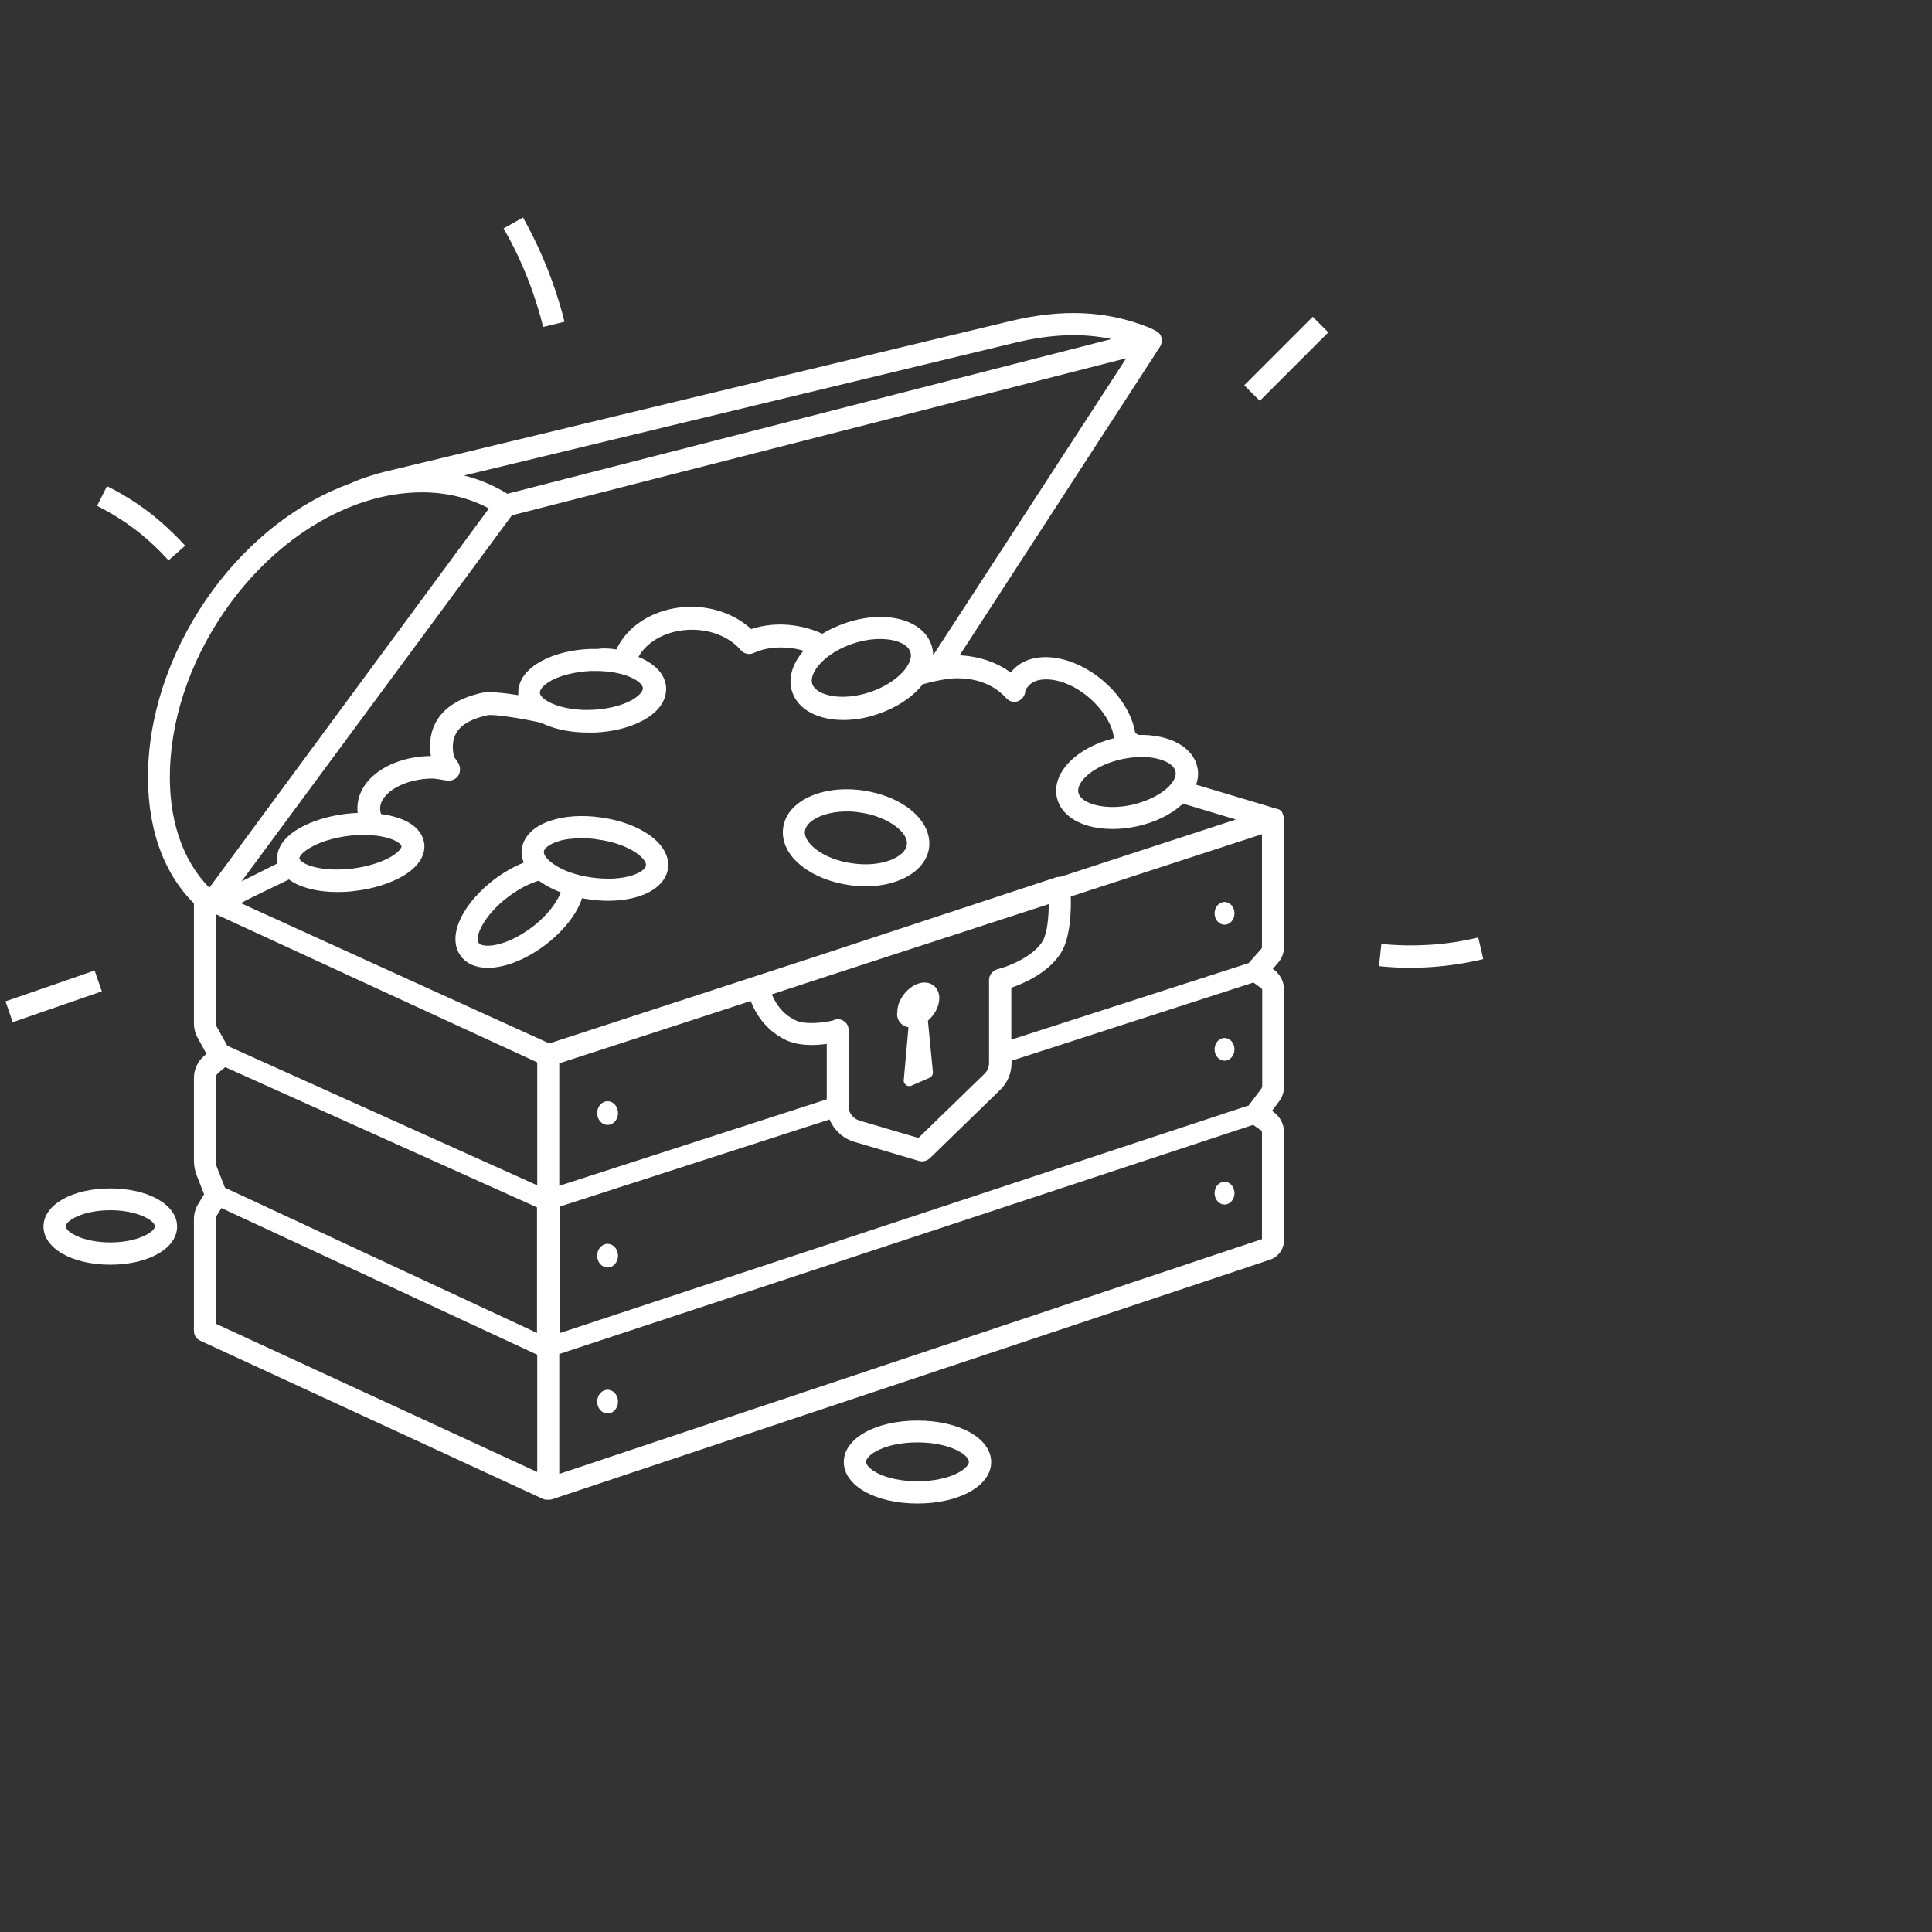
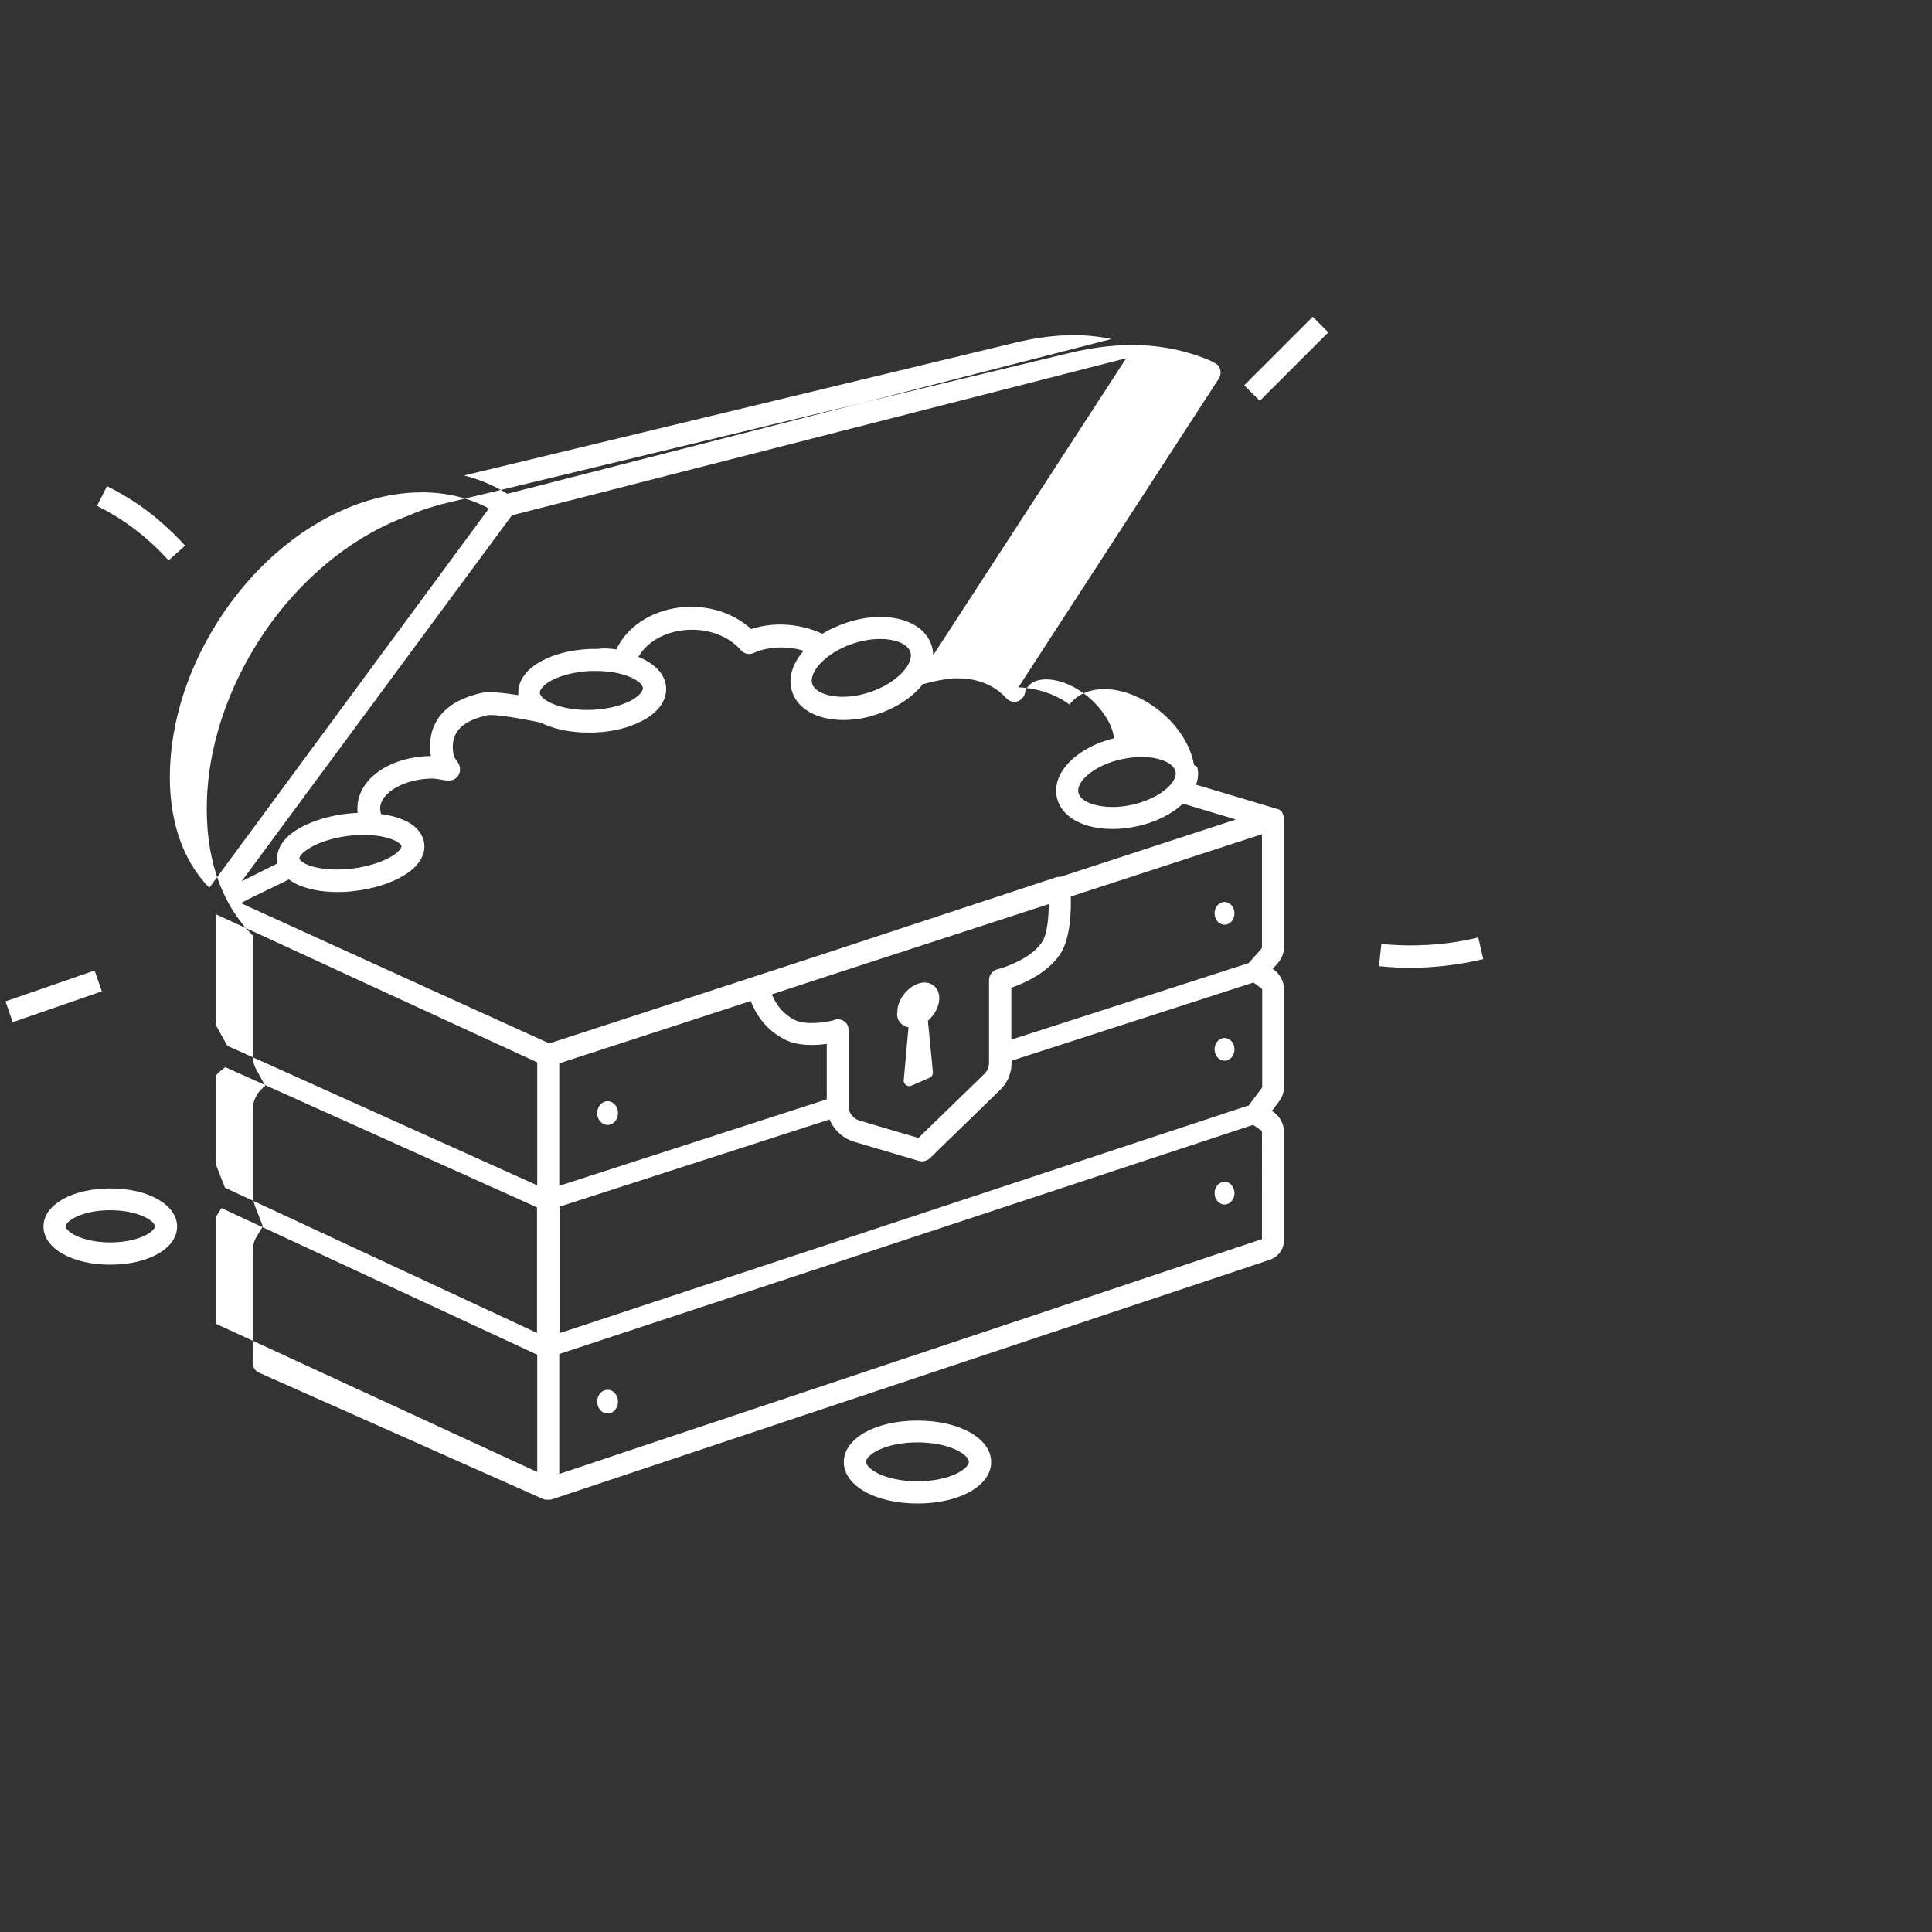
<svg xmlns="http://www.w3.org/2000/svg" version="1.1" id="Слой_1" x="0px" y="0px" width="690px" height="690px" viewBox="0 0 690 690" enable-background="new 0 0 690 690" xml:space="preserve">
  <rect x="0" y="0" width="690" height="690" fill="#333333" stroke="none" />
  <g id="XMLID_621_">
    <path id="XMLID_832_" fill="#FFFFFF" d="M39.393,424.431c-13.623,0-23.861,5.839-23.861,13.623s10.238,13.623,23.861,13.623   s23.861-5.839,23.861-13.623C63.255,430.27,52.932,424.431,39.393,424.431z M39.393,443.723c-9.731,0-15.907-3.722-15.907-5.754   c0-2.032,6.177-5.754,15.907-5.754s15.907,3.722,15.907,5.754C55.3,440,49.124,443.723,39.393,443.723z" />
    <path id="XMLID_835_" fill="#FFFFFF" d="M327.673,507.353c-14.976,0-26.315,6.346-26.315,14.808   c0,8.461,11.339,14.808,26.315,14.808s26.315-6.346,26.315-14.808C353.989,513.699,342.65,507.353,327.673,507.353z    M327.673,529.014c-11.931,0-18.361-4.569-18.361-6.938c0-2.37,6.516-6.938,18.361-6.938c11.846,0,18.361,4.569,18.361,6.938   C346.035,524.445,339.52,529.014,327.673,529.014z" />
-     <path id="XMLID_838_" fill="#FFFFFF" d="M325.051,289.049c-4.4-3.469-10.492-5.839-17.008-6.77   c-14.638-2.031-27.077,3.892-28.346,13.368c-0.677,4.908,1.693,9.815,6.685,13.707c4.4,3.469,10.492,5.839,17.008,6.77   c1.862,0.254,3.807,0.423,5.669,0.423c4.569,0,8.884-0.762,12.608-2.37c5.839-2.454,9.476-6.516,10.153-11.423   C332.411,297.849,330.043,293.026,325.051,289.049z M323.866,301.74c-0.254,2.031-2.2,3.892-5.33,5.246   c-3.807,1.608-8.969,2.115-14.13,1.354c-5.162-0.677-9.985-2.623-13.2-5.162c-2.623-2.115-4.061-4.484-3.722-6.431   c0.507-3.638,6.685-6.938,14.976-6.938c1.439,0,2.961,0.085,4.484,0.339c5.162,0.677,9.985,2.623,13.2,5.162   C322.765,297.34,324.205,299.71,323.866,301.74z" />
-     <path id="XMLID_841_" fill="#FFFFFF" d="M214.46,291.925c-6.516-0.931-12.861-0.507-17.853,1.185   c-5.923,1.947-9.561,5.5-10.238,9.985c-0.254,1.693,0,3.384,0.677,4.992c-3.384,1.354-6.854,3.3-10.323,5.839   c-5.246,3.977-9.476,8.715-11.846,13.368c-2.876,5.585-2.961,10.662-0.254,14.215c2.115,2.792,5.5,4.146,9.646,4.146   c5.839,0,13.284-2.791,20.308-8.038c5.246-3.977,9.476-8.715,11.846-13.368c0.592-1.185,1.101-2.285,1.439-3.469   c0.846,0.169,1.777,0.339,2.623,0.423c2.37,0.339,4.569,0.507,6.685,0.507c11.677,0,20.392-4.484,21.407-11.593l0,0   C239.675,301.825,229.353,293.957,214.46,291.925z M199.399,320.61c-1.862,3.554-5.33,7.531-9.561,10.662   c-9.561,7.108-17.515,7.362-18.869,5.5c-0.762-1.016-0.339-3.3,1.016-5.839c1.862-3.554,5.33-7.531,9.561-10.662   c4.061-3.046,7.784-4.823,10.915-5.754c0.339,0.254,0.762,0.592,1.185,0.846c1.947,1.269,4.146,2.37,6.685,3.384   C199.99,319.341,199.737,320.017,199.399,320.61z M230.705,309.103c-0.339,2.37-7.362,5.923-19.207,4.316   c-5.246-0.677-10.238-2.37-13.538-4.654c-2.454-1.608-3.892-3.469-3.722-4.653c0.169-1.185,2.031-2.623,4.823-3.554   c2.453-0.846,5.5-1.185,8.8-1.185c1.777,0,3.638,0.085,5.5,0.423C225.206,301.402,231.044,306.818,230.705,309.103z" />
-     <path id="XMLID_843_" fill="#FFFFFF" d="M191.952,109.498c0.762,2.37,1.439,4.823,2.031,7.277l7.615-1.862   c-0.592-2.538-1.354-5.162-2.115-7.615c-3.13-10.238-7.446-20.223-12.692-29.615l-3.469,1.947l0,0l0,0l-3.469,1.947   C184.929,90.374,188.991,99.767,191.952,109.498z" />
    <path id="XMLID_844_" fill="#FFFFFF" d="M60.208,200.12l2.961-2.623l0,0l0,0l2.961-2.623c-3.892-4.231-8.123-8.207-12.692-11.761   c-4.738-3.638-9.9-6.854-15.231-9.476l-3.554,7.023c4.908,2.454,9.561,5.33,13.961,8.715   C52.763,192.589,56.655,196.226,60.208,200.12z" />
    <path id="XMLID_845_" fill="#FFFFFF" d="M527.955,334.825c-5.754,1.354-11.677,2.285-17.6,2.623   c-5.669,0.339-11.339,0.254-17.008-0.339l-0.423,3.977l0,0l0,0l-0.423,3.977c3.638,0.339,7.361,0.592,11.084,0.592   c2.369,0,4.738-0.085,7.193-0.254c6.346-0.423,12.776-1.354,18.953-2.876L527.955,334.825z" />
    <rect id="XMLID_846_" x="442.139" y="124.182" transform="matrix(0.707 -0.707 0.707 0.707 43.976 362.399)" fill="#FFFFFF" width="34.607" height="7.868" />
    <rect id="XMLID_847_" x="2.36" y="351.892" transform="matrix(0.945 -0.327 0.327 0.945 -115.334 25.854)" fill="#FFFFFF" width="33.677" height="7.87" />
    <path id="XMLID_848_" fill="#FFFFFF" d="M322.173,365.878c0.677,0.507,1.439,0.846,2.285,1.016l-1.693,18.868   c-0.085,0.677,0.254,1.354,0.846,1.777c0.339,0.254,0.762,0.339,1.185,0.339c0.254,0,0.592,0,0.762-0.169l6.431-2.791   c0.762-0.339,1.269-1.185,1.185-2.031l-1.777-18.361c2.454-2.115,4.061-5.246,4.061-8.038c0-2.031-0.846-3.807-2.37-4.738   c-1.608-1.101-3.807-1.101-5.923-0.169c-3.722,1.693-6.685,5.923-6.685,9.731C320.143,363.339,320.904,364.863,322.173,365.878z" />
    <ellipse id="XMLID_849_" fill="#FFFFFF" cx="437.333" cy="374.763" rx="3.554" ry="4.061" />
    <ellipse id="XMLID_850_" fill="#FFFFFF" cx="437.333" cy="326.195" rx="3.554" ry="4.061" />
    <ellipse id="XMLID_851_" fill="#FFFFFF" cx="437.333" cy="426.124" rx="3.554" ry="4.061" />
-     <ellipse id="XMLID_852_" fill="#FFFFFF" cx="216.998" cy="448.461" rx="3.722" ry="4.231" />
    <ellipse id="XMLID_853_" fill="#FFFFFF" cx="216.998" cy="397.524" rx="3.722" ry="4.231" />
    <ellipse id="XMLID_854_" fill="#FFFFFF" cx="216.998" cy="500.584" rx="3.722" ry="4.231" />
-     <path id="XMLID_857_" fill="#FFFFFF" d="M458.486,292.517c0-0.085,0-0.254,0-0.423v-0.085c0-0.085,0-0.254-0.085-0.339   c0,0,0,0,0-0.085c0-0.085-0.085-0.254-0.085-0.423c0,0,0,0,0-0.085c0-0.085-0.085-0.169-0.169-0.339c0,0,0,0,0-0.085   c-0.085-0.085-0.085-0.254-0.169-0.339c0,0,0,0,0-0.085c-0.085-0.085-0.085-0.169-0.169-0.254c0,0,0,0,0-0.085   c-0.085-0.085-0.169-0.169-0.254-0.254c0,0,0,0-0.085,0c-0.085-0.085-0.169-0.169-0.254-0.254l0,0l0,0   c-0.085-0.085-0.254-0.169-0.339-0.254c0,0,0,0-0.085,0c-0.085,0-0.169-0.085-0.339-0.169c0,0,0,0-0.085,0   c-0.085,0-0.254-0.085-0.339-0.085l-28.853-8.63c0.762-2.115,0.931-4.231,0.423-6.346c-1.608-7.277-10.153-11.677-20.985-11.423   c-0.339-0.254-0.762-0.423-1.184-0.677c-1.016-6.685-5.669-14.13-12.523-19.546c-11.593-9.139-25.553-10.153-31.815-2.2   l-0.085,0.169c-4.908-3.638-11.254-5.839-18.276-6.177l71.584-110.252c0.846-1.354,0.846-3.13-0.085-4.484   c-0.677-1.016-3.892-2.37-4.4-2.538c-14.892-5.839-30.461-6.516-48.907-2.115l0,0l0,0l-223.804,53.899   c-1.439,0.339-8.038,2.2-11.931,4.061c-18.53,6.685-35.791,20.053-49.076,37.992c-14.13,19.292-22.423,41.8-23.184,63.46   c-0.762,20.053,4.823,37.146,16.331,48.569v42.815c0,1.777,0.423,3.554,1.269,5.077l3.215,5.839l-0.762,0.677   c-2.37,1.947-3.722,4.908-3.722,7.953v29.445c0,1.862,0.339,3.638,1.016,5.415l2.623,6.685l-2.115,3.469   c-1.016,1.608-1.523,3.554-1.523,5.415v39.853c0,1.523,0.846,2.961,2.285,3.554L194.15,535.44l0,0c0.085,0,0.169,0.085,0.339,0.085   c0,0,0,0,0.085,0s0.254,0.085,0.339,0.085h0.085c0.085,0,0.169,0,0.254,0h0.085c0.085,0,0.254,0,0.339,0l0,0l0,0l0,0   c0.169,0,0.339,0,0.507,0c0,0,0,0,0.085,0c0.169,0,0.339,0,0.507-0.085h0.085h0.085l256.634-85.629l0,0   c2.961-1.016,4.992-3.807,4.992-6.938v-38.668c0-2.792-1.354-5.33-3.554-7.023l-0.762-0.507l2.538-3.384   c1.185-1.523,1.777-3.384,1.777-5.247v-34.777c0-2.792-1.354-5.33-3.554-7.023l-0.423-0.254v-0.085l1.777-2.031   c1.439-1.608,2.2-3.638,2.2-5.754v-45.771l0,0C458.571,292.517,458.486,292.517,458.486,292.517z M450.702,338.378   c0,0.169-0.085,0.339-0.254,0.507l-4.484,5.077l-84.783,27.331v-18.53c4.4-1.523,13.707-5.5,18.023-12.946   c3.046-5.33,3.384-14.554,3.215-19.631l68.283-22.254V338.378L450.702,338.378z M301.273,364.609   c-0.592-0.423-1.354-0.592-2.031-0.592c-0.592,0-1.185,0.085-1.693,0.423c-2.708,0.677-9.9,1.777-13.707-0.169   c-3.722-1.862-6.346-4.823-8.207-9.138l19.884-6.516l79.03-25.723c0,4.823-0.592,10.408-2.115,13.115   c-3.3,5.669-12.354,9.138-15.654,9.985l-0.592,0.169c-1.693,0.507-2.961,2.031-2.961,3.807v29.699c0,1.439-0.592,2.792-1.608,3.807   l-23.607,22.93l-20.985-6.177c-2.37-0.677-3.977-2.876-3.977-5.077v-27.077C303.136,366.555,302.459,365.286,301.273,364.609z    M199.737,423.5v-43.746l39.853-12.946l28.514-9.307c2.539,6.346,6.516,10.831,12.1,13.707c4.738,2.454,10.915,2.2,15.061,1.608   v19.799L199.737,423.5z M81.193,373.494l-3.807-6.854c-0.169-0.339-0.339-0.762-0.339-1.185v-38.923h0.085l114.736,52.883v43.914   L81.193,373.494z M80.346,424.177l-2.792-7.108c-0.339-0.846-0.507-1.693-0.507-2.539v-29.445c0-0.762,0.339-1.439,0.846-1.862   l2.538-2.115l111.352,50.092v44.845L80.346,424.177z M419.819,275.511c0.423,1.777-0.762,3.977-3.13,6.092   c-2.961,2.623-7.531,4.738-12.438,5.839c-4.908,1.101-9.985,1.016-13.792-0.169c-3.046-0.931-4.992-2.453-5.33-4.231   c-0.846-3.892,5.669-9.815,15.654-11.931c2.454-0.507,4.738-0.762,6.938-0.762C414.318,270.349,419.226,272.633,419.819,275.511z    M359.319,249.28c1.016,1.185,2.708,1.693,4.146,1.185c1.439-0.507,2.538-1.862,2.708-3.469c0.085-0.762,0.085-0.762,1.016-1.862   l0.169-0.169c2.961-3.722,12.27-3.3,20.73,3.469c5.5,4.4,9.392,10.577,9.731,15.231c-13.368,3.3-22.254,12.354-20.392,21.069   c1.016,4.654,4.823,8.207,10.746,10.069c2.791,0.846,5.923,1.269,9.223,1.269c2.792,0,5.669-0.339,8.545-0.931   c6.346-1.354,12.016-4.061,16.077-7.7c0.169-0.169,0.339-0.254,0.507-0.423l18.868,5.669l-62.699,20.476   c-0.507,0-1.101,0-1.523,0.169l-83.936,27.669l-97.053,31.646l-42.477-19.292l-67.692-30.8c3.807-2.115,11.931-5.839,17.177-8.461   c1.439,1.101,3.469,2.2,6.177,2.961c3.215,1.016,7.023,1.523,11.169,1.523c2.115,0,4.316-0.085,6.516-0.423   c6.431-0.762,12.438-2.708,16.923-5.33c7.277-4.316,7.869-9.139,7.531-11.593c-0.339-2.454-2.031-7.023-10.153-9.392   c-1.608-0.507-3.384-0.846-5.246-1.101c-0.254-0.677-0.339-1.354-0.339-1.947c0-5.754,8.8-10.746,18.869-10.746   c0.507,0,2.115,0.254,3.046,0.423c0.846,0.169,1.608,0.254,2.2,0.339c1.185,0.085,2.454-0.339,3.3-1.185   c0.846-0.846,1.185-2.115,1.101-3.3c-0.169-1.439-1.016-2.453-1.608-3.3c-0.169-0.169-0.339-0.507-0.507-0.592   c-0.846-3.638-0.507-6.6,0.931-8.884c1.777-2.876,5.5-4.908,11-6.092c2.37-0.507,12.946,1.269,19.292,2.708   c0.423,0.169,0.762,0.423,1.185,0.592c4.316,1.862,9.731,2.876,15.485,2.876c0.677,0,1.439,0,2.2,0   c6.516-0.254,12.692-1.777,17.346-4.316c5.5-2.961,8.461-7.108,8.292-11.593l0,0c-0.169-4.484-3.469-8.292-9.223-10.831   c-0.169-0.085-0.423-0.169-0.677-0.254c3.215-5.839,10.662-9.731,19.122-9.731c7.023,0,13.538,2.708,17.431,7.277   c1.184,1.354,3.046,1.777,4.654,1.016c3.807-1.777,8.63-2.37,13.538-1.693c1.439,0.169,2.961,0.507,4.231,0.931   c-3.977,4.569-5.669,9.815-4.061,14.638c2.115,6.431,9.307,10.069,18.276,10.069c3.807,0,7.868-0.592,12.016-2.031   c7.193-2.37,12.946-6.346,16.416-10.831c0.254,0,0.507-0.085,0.677-0.085c3.046-0.931,9.138-2.115,12.016-1.947   C351.788,242.342,357.034,246.741,359.319,249.28z M124.43,298.525c1.862-0.254,3.722-0.339,5.5-0.339   c3.3,0,6.431,0.423,8.884,1.185c3.215,0.931,4.484,2.285,4.569,2.792c0.085,0.592-0.846,2.115-3.722,3.807   c-3.469,2.031-8.461,3.554-13.792,4.231c-5.331,0.677-10.577,0.339-14.384-0.762c-3.215-0.931-4.484-2.285-4.569-2.792   c-0.085-0.592,0.846-2.115,3.722-3.807C114.107,300.726,119.099,299.202,124.43,298.525z M210.991,239.634c0.592,0,1.185,0,1.777,0   c4.654,0,9.054,0.762,12.354,2.2c2.708,1.185,4.484,2.708,4.484,3.977c0,1.185-1.608,2.961-4.146,4.316   c-3.554,1.947-8.63,3.13-13.961,3.384c-5.246,0.254-10.492-0.592-14.215-2.2c-2.708-1.185-4.484-2.708-4.484-3.977   c0-1.185,1.608-2.961,4.146-4.316C200.583,241.073,205.744,239.888,210.991,239.634z M310.497,247.249   c-9.985,3.3-19.038,1.101-20.392-2.961c-1.354-4.146,4.653-11.169,14.638-14.469c3.384-1.101,6.6-1.608,9.561-1.608   c5.669,0,9.985,1.862,10.83,4.654l0,0C326.489,236.927,320.566,243.95,310.497,247.249z M333.258,234.05   c0-1.185-0.169-2.453-0.592-3.638l0,0c-2.961-9.139-16.331-12.692-30.292-8.038c-3.215,1.101-6.092,2.37-8.715,3.977   c-3.046-1.439-6.516-2.453-10.069-2.961c-5.33-0.762-10.662-0.254-15.315,1.269c-5.415-4.992-13.2-7.953-21.407-7.953   c-6.431,0-12.861,1.862-17.853,5.162c-3.977,2.623-7.023,6.092-8.884,10.069c-0.169,0-0.423,0-0.592-0.085   c-2.115-0.254-4.146-0.423-6.008-0.085c-0.931,0-1.862,0-2.792,0c-6.516,0.254-12.691,1.777-17.346,4.316   c-5.5,2.961-8.461,7.108-8.292,11.593c0,0.254,0,0.423,0,0.592c-5.246-0.846-10.492-1.354-12.946-0.846   c-7.615,1.693-13.03,4.908-15.992,9.646c-2.285,3.638-3.046,7.953-2.285,12.946c-14.723,0.169-26.23,8.292-26.23,18.615   c0,0.592,0,1.101,0.085,1.693c-1.439,0.085-2.876,0.169-4.231,0.339c-6.431,0.762-12.438,2.708-16.923,5.33   c-7.277,4.316-7.869,9.138-7.531,11.593c0,0.254,0.085,0.507,0.085,0.762l-12.861,6.431l96.544-130.73l219.404-56.099   L333.258,234.05z M396.972,121.09l-215.765,55.253c-4.823-2.961-9.985-5.162-15.485-6.516l196.982-47.469   C375.396,119.313,386.564,118.89,396.972,121.09z M60.716,274.326c0.762-20.138,8.461-41.123,21.661-59.06   c13.03-17.684,30.292-30.63,48.484-36.3c6.77-2.115,13.453-3.13,19.884-3.13c8.63,0,16.754,1.947,23.861,5.754L74.762,317.056   C65.031,307.156,60.039,292.264,60.716,274.326z M77.046,435.432c0-0.507,0.085-0.931,0.339-1.269l1.693-2.708l112.791,52.377   v41.884l-114.822-52.97L77.046,435.432L77.046,435.432z M450.702,442.539l-250.965,83.852v-42.815l247.75-81.822h0.085l2.792,1.947   c0.169,0.169,0.339,0.339,0.339,0.592L450.702,442.539L450.702,442.539z M450.702,388.216c0,0.169-0.085,0.339-0.169,0.507   l-4.654,6.177c-0.169,0-0.339,0.085-0.507,0.085L199.823,476.13v-45.184l96.46-31.138c1.523,3.722,4.654,6.685,8.715,7.953   l23.184,6.854c0.339,0.085,0.762,0.169,1.101,0.169c1.016,0,2.031-0.423,2.791-1.101l25.215-24.538   c2.539-2.454,3.977-5.923,3.977-9.476v-0.846l86.391-27.922l2.792,2.031c0.169,0.169,0.339,0.339,0.339,0.592v34.692H450.702   L450.702,388.216L450.702,388.216z" />
+     <path id="XMLID_857_" fill="#FFFFFF" d="M458.486,292.517c0-0.085,0-0.254,0-0.423v-0.085c0-0.085,0-0.254-0.085-0.339   c0,0,0,0,0-0.085c0-0.085-0.085-0.254-0.085-0.423c0,0,0,0,0-0.085c0-0.085-0.085-0.169-0.169-0.339c0,0,0,0,0-0.085   c-0.085-0.085-0.085-0.254-0.169-0.339c0,0,0,0,0-0.085c-0.085-0.085-0.085-0.169-0.169-0.254c0,0,0,0,0-0.085   c-0.085-0.085-0.169-0.169-0.254-0.254c0,0,0,0-0.085,0c-0.085-0.085-0.169-0.169-0.254-0.254l0,0l0,0   c-0.085-0.085-0.254-0.169-0.339-0.254c0,0,0,0-0.085,0c-0.085,0-0.169-0.085-0.339-0.169c0,0,0,0-0.085,0   c-0.085,0-0.254-0.085-0.339-0.085l-28.853-8.63c0.762-2.115,0.931-4.231,0.423-6.346c-0.339-0.254-0.762-0.423-1.184-0.677c-1.016-6.685-5.669-14.13-12.523-19.546c-11.593-9.139-25.553-10.153-31.815-2.2   l-0.085,0.169c-4.908-3.638-11.254-5.839-18.276-6.177l71.584-110.252c0.846-1.354,0.846-3.13-0.085-4.484   c-0.677-1.016-3.892-2.37-4.4-2.538c-14.892-5.839-30.461-6.516-48.907-2.115l0,0l0,0l-223.804,53.899   c-1.439,0.339-8.038,2.2-11.931,4.061c-18.53,6.685-35.791,20.053-49.076,37.992c-14.13,19.292-22.423,41.8-23.184,63.46   c-0.762,20.053,4.823,37.146,16.331,48.569v42.815c0,1.777,0.423,3.554,1.269,5.077l3.215,5.839l-0.762,0.677   c-2.37,1.947-3.722,4.908-3.722,7.953v29.445c0,1.862,0.339,3.638,1.016,5.415l2.623,6.685l-2.115,3.469   c-1.016,1.608-1.523,3.554-1.523,5.415v39.853c0,1.523,0.846,2.961,2.285,3.554L194.15,535.44l0,0c0.085,0,0.169,0.085,0.339,0.085   c0,0,0,0,0.085,0s0.254,0.085,0.339,0.085h0.085c0.085,0,0.169,0,0.254,0h0.085c0.085,0,0.254,0,0.339,0l0,0l0,0l0,0   c0.169,0,0.339,0,0.507,0c0,0,0,0,0.085,0c0.169,0,0.339,0,0.507-0.085h0.085h0.085l256.634-85.629l0,0   c2.961-1.016,4.992-3.807,4.992-6.938v-38.668c0-2.792-1.354-5.33-3.554-7.023l-0.762-0.507l2.538-3.384   c1.185-1.523,1.777-3.384,1.777-5.247v-34.777c0-2.792-1.354-5.33-3.554-7.023l-0.423-0.254v-0.085l1.777-2.031   c1.439-1.608,2.2-3.638,2.2-5.754v-45.771l0,0C458.571,292.517,458.486,292.517,458.486,292.517z M450.702,338.378   c0,0.169-0.085,0.339-0.254,0.507l-4.484,5.077l-84.783,27.331v-18.53c4.4-1.523,13.707-5.5,18.023-12.946   c3.046-5.33,3.384-14.554,3.215-19.631l68.283-22.254V338.378L450.702,338.378z M301.273,364.609   c-0.592-0.423-1.354-0.592-2.031-0.592c-0.592,0-1.185,0.085-1.693,0.423c-2.708,0.677-9.9,1.777-13.707-0.169   c-3.722-1.862-6.346-4.823-8.207-9.138l19.884-6.516l79.03-25.723c0,4.823-0.592,10.408-2.115,13.115   c-3.3,5.669-12.354,9.138-15.654,9.985l-0.592,0.169c-1.693,0.507-2.961,2.031-2.961,3.807v29.699c0,1.439-0.592,2.792-1.608,3.807   l-23.607,22.93l-20.985-6.177c-2.37-0.677-3.977-2.876-3.977-5.077v-27.077C303.136,366.555,302.459,365.286,301.273,364.609z    M199.737,423.5v-43.746l39.853-12.946l28.514-9.307c2.539,6.346,6.516,10.831,12.1,13.707c4.738,2.454,10.915,2.2,15.061,1.608   v19.799L199.737,423.5z M81.193,373.494l-3.807-6.854c-0.169-0.339-0.339-0.762-0.339-1.185v-38.923h0.085l114.736,52.883v43.914   L81.193,373.494z M80.346,424.177l-2.792-7.108c-0.339-0.846-0.507-1.693-0.507-2.539v-29.445c0-0.762,0.339-1.439,0.846-1.862   l2.538-2.115l111.352,50.092v44.845L80.346,424.177z M419.819,275.511c0.423,1.777-0.762,3.977-3.13,6.092   c-2.961,2.623-7.531,4.738-12.438,5.839c-4.908,1.101-9.985,1.016-13.792-0.169c-3.046-0.931-4.992-2.453-5.33-4.231   c-0.846-3.892,5.669-9.815,15.654-11.931c2.454-0.507,4.738-0.762,6.938-0.762C414.318,270.349,419.226,272.633,419.819,275.511z    M359.319,249.28c1.016,1.185,2.708,1.693,4.146,1.185c1.439-0.507,2.538-1.862,2.708-3.469c0.085-0.762,0.085-0.762,1.016-1.862   l0.169-0.169c2.961-3.722,12.27-3.3,20.73,3.469c5.5,4.4,9.392,10.577,9.731,15.231c-13.368,3.3-22.254,12.354-20.392,21.069   c1.016,4.654,4.823,8.207,10.746,10.069c2.791,0.846,5.923,1.269,9.223,1.269c2.792,0,5.669-0.339,8.545-0.931   c6.346-1.354,12.016-4.061,16.077-7.7c0.169-0.169,0.339-0.254,0.507-0.423l18.868,5.669l-62.699,20.476   c-0.507,0-1.101,0-1.523,0.169l-83.936,27.669l-97.053,31.646l-42.477-19.292l-67.692-30.8c3.807-2.115,11.931-5.839,17.177-8.461   c1.439,1.101,3.469,2.2,6.177,2.961c3.215,1.016,7.023,1.523,11.169,1.523c2.115,0,4.316-0.085,6.516-0.423   c6.431-0.762,12.438-2.708,16.923-5.33c7.277-4.316,7.869-9.139,7.531-11.593c-0.339-2.454-2.031-7.023-10.153-9.392   c-1.608-0.507-3.384-0.846-5.246-1.101c-0.254-0.677-0.339-1.354-0.339-1.947c0-5.754,8.8-10.746,18.869-10.746   c0.507,0,2.115,0.254,3.046,0.423c0.846,0.169,1.608,0.254,2.2,0.339c1.185,0.085,2.454-0.339,3.3-1.185   c0.846-0.846,1.185-2.115,1.101-3.3c-0.169-1.439-1.016-2.453-1.608-3.3c-0.169-0.169-0.339-0.507-0.507-0.592   c-0.846-3.638-0.507-6.6,0.931-8.884c1.777-2.876,5.5-4.908,11-6.092c2.37-0.507,12.946,1.269,19.292,2.708   c0.423,0.169,0.762,0.423,1.185,0.592c4.316,1.862,9.731,2.876,15.485,2.876c0.677,0,1.439,0,2.2,0   c6.516-0.254,12.692-1.777,17.346-4.316c5.5-2.961,8.461-7.108,8.292-11.593l0,0c-0.169-4.484-3.469-8.292-9.223-10.831   c-0.169-0.085-0.423-0.169-0.677-0.254c3.215-5.839,10.662-9.731,19.122-9.731c7.023,0,13.538,2.708,17.431,7.277   c1.184,1.354,3.046,1.777,4.654,1.016c3.807-1.777,8.63-2.37,13.538-1.693c1.439,0.169,2.961,0.507,4.231,0.931   c-3.977,4.569-5.669,9.815-4.061,14.638c2.115,6.431,9.307,10.069,18.276,10.069c3.807,0,7.868-0.592,12.016-2.031   c7.193-2.37,12.946-6.346,16.416-10.831c0.254,0,0.507-0.085,0.677-0.085c3.046-0.931,9.138-2.115,12.016-1.947   C351.788,242.342,357.034,246.741,359.319,249.28z M124.43,298.525c1.862-0.254,3.722-0.339,5.5-0.339   c3.3,0,6.431,0.423,8.884,1.185c3.215,0.931,4.484,2.285,4.569,2.792c0.085,0.592-0.846,2.115-3.722,3.807   c-3.469,2.031-8.461,3.554-13.792,4.231c-5.331,0.677-10.577,0.339-14.384-0.762c-3.215-0.931-4.484-2.285-4.569-2.792   c-0.085-0.592,0.846-2.115,3.722-3.807C114.107,300.726,119.099,299.202,124.43,298.525z M210.991,239.634c0.592,0,1.185,0,1.777,0   c4.654,0,9.054,0.762,12.354,2.2c2.708,1.185,4.484,2.708,4.484,3.977c0,1.185-1.608,2.961-4.146,4.316   c-3.554,1.947-8.63,3.13-13.961,3.384c-5.246,0.254-10.492-0.592-14.215-2.2c-2.708-1.185-4.484-2.708-4.484-3.977   c0-1.185,1.608-2.961,4.146-4.316C200.583,241.073,205.744,239.888,210.991,239.634z M310.497,247.249   c-9.985,3.3-19.038,1.101-20.392-2.961c-1.354-4.146,4.653-11.169,14.638-14.469c3.384-1.101,6.6-1.608,9.561-1.608   c5.669,0,9.985,1.862,10.83,4.654l0,0C326.489,236.927,320.566,243.95,310.497,247.249z M333.258,234.05   c0-1.185-0.169-2.453-0.592-3.638l0,0c-2.961-9.139-16.331-12.692-30.292-8.038c-3.215,1.101-6.092,2.37-8.715,3.977   c-3.046-1.439-6.516-2.453-10.069-2.961c-5.33-0.762-10.662-0.254-15.315,1.269c-5.415-4.992-13.2-7.953-21.407-7.953   c-6.431,0-12.861,1.862-17.853,5.162c-3.977,2.623-7.023,6.092-8.884,10.069c-0.169,0-0.423,0-0.592-0.085   c-2.115-0.254-4.146-0.423-6.008-0.085c-0.931,0-1.862,0-2.792,0c-6.516,0.254-12.691,1.777-17.346,4.316   c-5.5,2.961-8.461,7.108-8.292,11.593c0,0.254,0,0.423,0,0.592c-5.246-0.846-10.492-1.354-12.946-0.846   c-7.615,1.693-13.03,4.908-15.992,9.646c-2.285,3.638-3.046,7.953-2.285,12.946c-14.723,0.169-26.23,8.292-26.23,18.615   c0,0.592,0,1.101,0.085,1.693c-1.439,0.085-2.876,0.169-4.231,0.339c-6.431,0.762-12.438,2.708-16.923,5.33   c-7.277,4.316-7.869,9.138-7.531,11.593c0,0.254,0.085,0.507,0.085,0.762l-12.861,6.431l96.544-130.73l219.404-56.099   L333.258,234.05z M396.972,121.09l-215.765,55.253c-4.823-2.961-9.985-5.162-15.485-6.516l196.982-47.469   C375.396,119.313,386.564,118.89,396.972,121.09z M60.716,274.326c0.762-20.138,8.461-41.123,21.661-59.06   c13.03-17.684,30.292-30.63,48.484-36.3c6.77-2.115,13.453-3.13,19.884-3.13c8.63,0,16.754,1.947,23.861,5.754L74.762,317.056   C65.031,307.156,60.039,292.264,60.716,274.326z M77.046,435.432c0-0.507,0.085-0.931,0.339-1.269l1.693-2.708l112.791,52.377   v41.884l-114.822-52.97L77.046,435.432L77.046,435.432z M450.702,442.539l-250.965,83.852v-42.815l247.75-81.822h0.085l2.792,1.947   c0.169,0.169,0.339,0.339,0.339,0.592L450.702,442.539L450.702,442.539z M450.702,388.216c0,0.169-0.085,0.339-0.169,0.507   l-4.654,6.177c-0.169,0-0.339,0.085-0.507,0.085L199.823,476.13v-45.184l96.46-31.138c1.523,3.722,4.654,6.685,8.715,7.953   l23.184,6.854c0.339,0.085,0.762,0.169,1.101,0.169c1.016,0,2.031-0.423,2.791-1.101l25.215-24.538   c2.539-2.454,3.977-5.923,3.977-9.476v-0.846l86.391-27.922l2.792,2.031c0.169,0.169,0.339,0.339,0.339,0.592v34.692H450.702   L450.702,388.216L450.702,388.216z" />
  </g>
</svg>